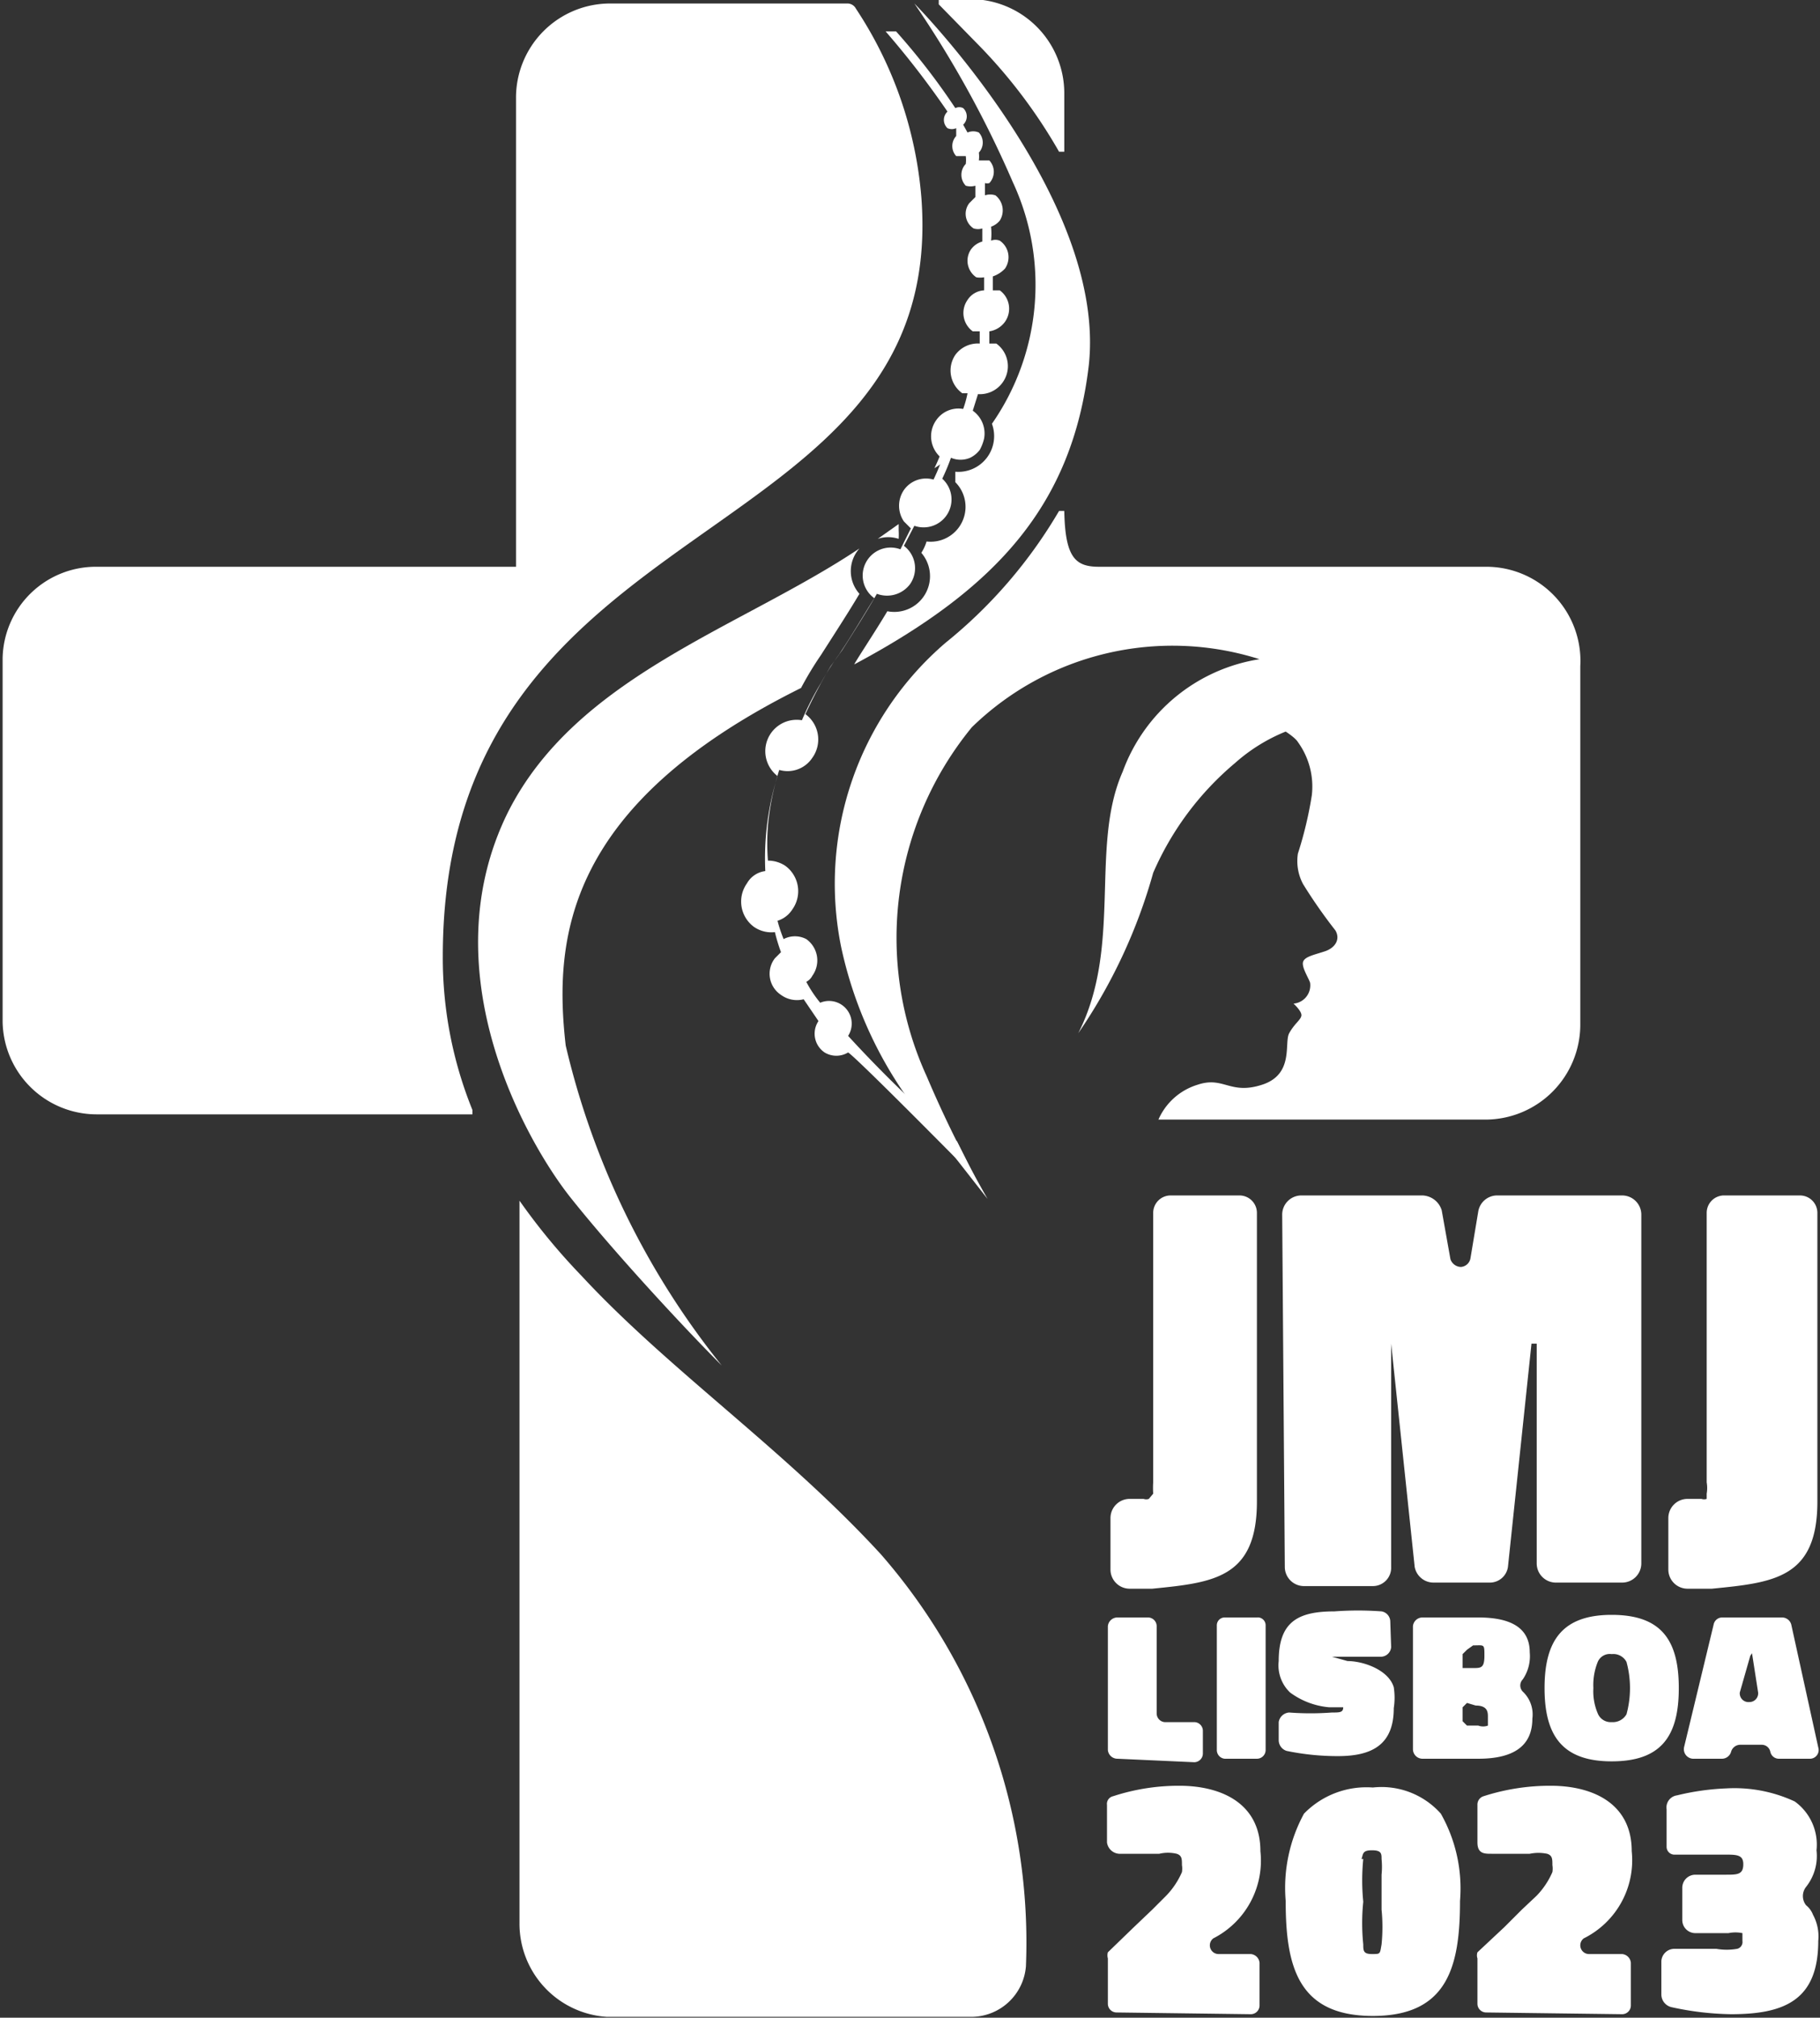
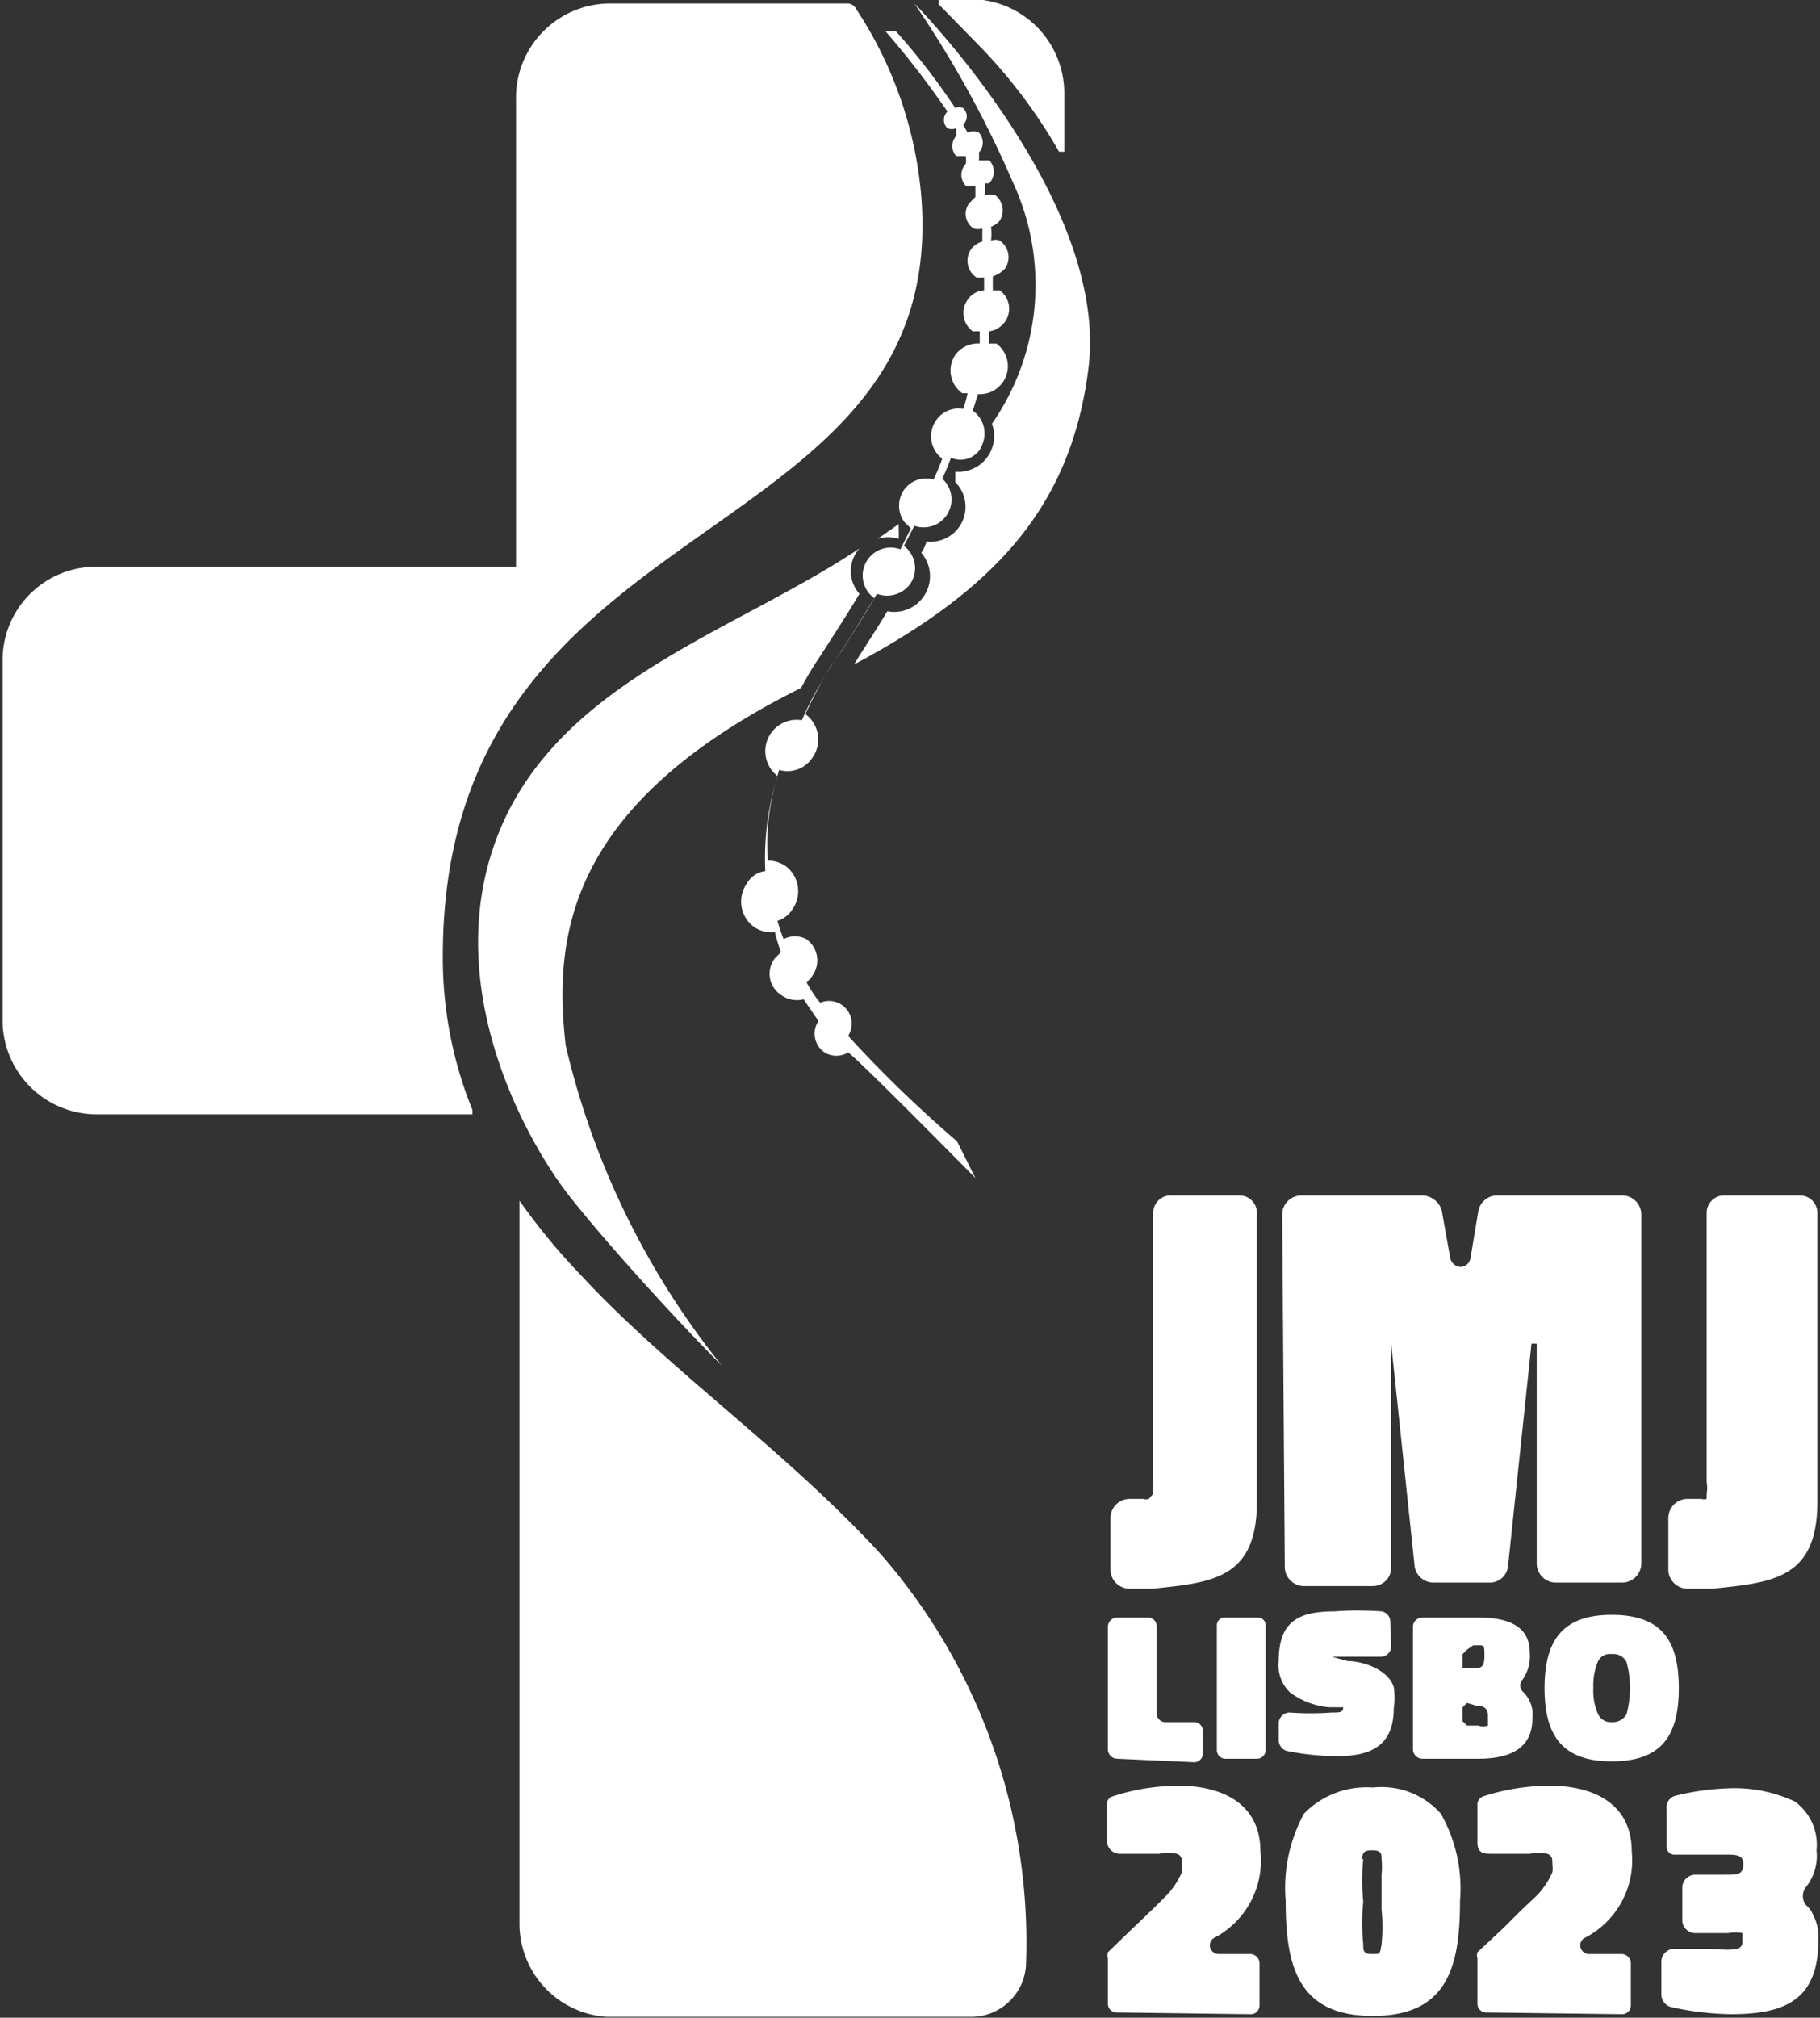
<svg xmlns="http://www.w3.org/2000/svg" id="Layer_1" data-name="Layer 1" viewBox="0 0 20.88 23.14">
  <rect x="0" y="0" width="20.88" height="23.14" fill="#333333" stroke="none" />
  <defs>
    <style>.cls-1{fill:#fff;}</style>
  </defs>
  <title>jmj2023</title>
  <path class="cls-1" d="M424.12,305.56a4.64,4.64,0,0,0,.34,1.76,0,0,0,0,1,0,.05h-4.31a1.08,1.08,0,0,1-1.08-1.06v-4.17a1.07,1.07,0,0,1,1.08-1.05h4.81a0,0,0,0,0,0,0v-5.37a1.08,1.08,0,0,1,1.08-1.09h2.72a.11.11,0,0,1,.1.06,4.59,4.59,0,0,1,.75,2.16C429.93,301,424.12,300.31,424.12,305.56Z" transform="translate(-419.04 -294.59)" />
  <path class="cls-1" d="M430.81,317.14a.63.63,0,0,1-.61.58H426a1.07,1.07,0,0,1-1-1.08v-8.28s0,0,0,0a7.2,7.2,0,0,0,.71.86c1,1.08,2.34,2,3.44,3.2A6.77,6.77,0,0,1,430.81,317.14Z" transform="translate(-419.04 -294.59)" />
  <path class="cls-1" d="M431.25,295.65v.68a0,0,0,0,1-.06,0,6,6,0,0,0-.91-1.21l-.47-.48s0-.06,0-.06h.35A1.08,1.08,0,0,1,431.25,295.65Z" transform="translate(-419.04 -294.59)" />
  <path class="cls-1" d="M431.85,317.67a.1.1,0,0,1-.1-.1v-.52a.13.13,0,0,1,0-.07l.3-.29.21-.2.16-.16a.91.91,0,0,0,.18-.27.25.25,0,0,0,0-.08c0-.07,0-.11-.06-.13a.43.43,0,0,0-.2,0l-.44,0a.15.15,0,0,1-.16-.13l0-.43a.09.09,0,0,1,.07-.1,2.42,2.42,0,0,1,.76-.12c.48,0,.93.2.93.75a1,1,0,0,1-.54,1,.1.1,0,0,0,.06.18h.37a.11.11,0,0,1,.1.1v.49a.1.1,0,0,1-.1.1Z" transform="translate(-419.04 -294.59)" />
  <path class="cls-1" d="M434,315.39a1,1,0,0,1,.79-.3.91.91,0,0,1,.78.3,1.74,1.74,0,0,1,.22,1c0,.75-.14,1.32-1,1.32s-1-.57-1-1.32A1.78,1.78,0,0,1,434,315.39Zm.68.52a2.48,2.48,0,0,0,0,.49,2.41,2.41,0,0,0,0,.49c0,.07,0,.11.1.11s.09,0,.11-.11a2,2,0,0,0,0-.4v-.4a.9.9,0,0,0,0-.18c0-.06,0-.1-.11-.1S434.68,315.85,434.66,315.91Z" transform="translate(-419.04 -294.59)" />
  <path class="cls-1" d="M436.09,317.67a.1.1,0,0,1-.1-.1v-.52a.11.11,0,0,1,0-.07l.31-.29.2-.2.17-.16a.91.91,0,0,0,.18-.27.25.25,0,0,0,0-.08c0-.07,0-.11-.06-.13a.49.49,0,0,0-.2,0l-.44,0c-.08,0-.16,0-.16-.13l0-.43a.1.1,0,0,1,.07-.1,2.48,2.48,0,0,1,.77-.12c.48,0,.93.2.93.75a1,1,0,0,1-.55,1,.1.1,0,0,0,.06.18h.38a.11.11,0,0,1,.1.1v.49a.1.1,0,0,1-.1.1Z" transform="translate(-419.04 -294.59)" />
  <path class="cls-1" d="M433.26,308.3a.2.2,0,0,1,.2.2v3.31c0,.88-.5.93-1.2,1H432a.22.22,0,0,1-.22-.22V312a.22.22,0,0,1,.22-.22h.16a.09.09,0,0,0,.06,0l.05-.06a1.05,1.05,0,0,1,0-.13c0-.1,0-1.25,0-1.5V308.5a.2.2,0,0,1,.2-.2Z" transform="translate(-419.04 -294.59)" />
  <path class="cls-1" d="M439.69,308.3a.2.2,0,0,1,.2.2v3.31c0,.88-.5.93-1.21,1h-.28a.22.22,0,0,1-.22-.22V312a.22.22,0,0,1,.22-.22h.16a.09.09,0,0,0,.06,0s0,0,0-.06a.39.39,0,0,0,0-.13c0-.1,0-1.25,0-1.5V308.5a.2.2,0,0,1,.19-.2Z" transform="translate(-419.04 -294.59)" />
  <path class="cls-1" d="M433.75,308.52a.22.22,0,0,1,.22-.22h1.39a.24.24,0,0,1,.22.17l.1.56a.13.13,0,0,0,.12.09.12.12,0,0,0,.11-.1l.09-.54a.22.22,0,0,1,.21-.18h1.44a.22.22,0,0,1,.22.22v4a.22.22,0,0,1-.22.22h-.76a.22.22,0,0,1-.22-.22V310h-.06l-.27,2.56a.21.21,0,0,1-.21.18h-.64a.22.22,0,0,1-.22-.18L435,310H435v2.56a.21.21,0,0,1-.21.22H434a.22.22,0,0,1-.22-.22Z" transform="translate(-419.04 -294.59)" />
  <path class="cls-1" d="M431.86,314.76a.11.11,0,0,1-.11-.1v-1.42a.11.11,0,0,1,.11-.1h.35a.1.1,0,0,1,.1.1v1a.1.1,0,0,0,.11.1h.32a.1.1,0,0,1,.1.1v.26a.1.1,0,0,1-.1.1Z" transform="translate(-419.04 -294.59)" />
  <path class="cls-1" d="M433,313.23a.09.09,0,0,1,.09-.09h.37a.09.09,0,0,1,.1.09v1.43a.1.1,0,0,1-.1.1h-.37a.1.1,0,0,1-.09-.1Z" transform="translate(-419.04 -294.59)" />
  <path class="cls-1" d="M435,313.48a.12.12,0,0,1-.13.11l-.37,0h-.18s0,0,0,0,0,0,0,0l.18.05c.18,0,.47.1.53.3a.78.78,0,0,1,0,.24c0,.42-.25.55-.64.55a2.88,2.88,0,0,1-.59-.06.13.13,0,0,1-.09-.12v-.21a.13.13,0,0,1,.12-.11,3.29,3.29,0,0,0,.49,0c.09,0,.13,0,.13-.06l0,0-.16,0a.88.88,0,0,1-.45-.17.43.43,0,0,1-.13-.36c0-.45.22-.57.64-.57a3.71,3.71,0,0,1,.54,0h0a.12.12,0,0,1,.1.12Z" transform="translate(-419.04 -294.59)" />
  <path class="cls-1" d="M435.25,313.24a.11.11,0,0,1,.11-.1H436c.39,0,.59.13.59.4a.47.47,0,0,1-.08.31.1.1,0,0,0,0,.14.36.36,0,0,1,.11.31c0,.31-.21.46-.62.46h-.64a.11.11,0,0,1-.11-.11Zm.62.27a0,0,0,0,0-.05.05v.16a0,0,0,0,0,.05,0h.07c.09,0,.13,0,.13-.14s0-.12-.13-.12Zm0,.61a0,0,0,0,0-.05.05v.16a0,0,0,0,0,.05.05H436a.16.16,0,0,0,.11,0s0-.05,0-.1,0-.13-.14-.13Z" transform="translate(-419.04 -294.59)" />
  <path class="cls-1" d="M437.53,314.79c-.57,0-.77-.3-.77-.84s.2-.84.77-.84.77.29.77.84S438.1,314.79,437.53,314.79Zm-.16-.55a.16.16,0,0,0,.16.1.18.18,0,0,0,.17-.09,1.14,1.14,0,0,0,0-.6.17.17,0,0,0-.17-.09.15.15,0,0,0-.16.09.71.71,0,0,0-.05.3A.65.65,0,0,0,437.37,314.24Z" transform="translate(-419.04 -294.59)" />
-   <path class="cls-1" d="M438.7,313.22a.1.1,0,0,1,.1-.08h.69a.11.11,0,0,1,.1.08l.31,1.41a.1.1,0,0,1-.09.13h-.36a.1.1,0,0,1-.1-.08v0a.1.1,0,0,0-.1-.08H439a.11.11,0,0,0-.1.08v0a.11.11,0,0,1-.1.08h-.34a.11.11,0,0,1-.1-.13Zm.42.36L439,314a.1.1,0,0,0,.11.11.1.1,0,0,0,.1-.11l-.07-.45Z" transform="translate(-419.04 -294.59)" />
-   <path class="cls-1" d="M436.09,301.09h-4.44c-.27,0-.39-.1-.4-.64a0,0,0,0,0-.06,0,5.53,5.53,0,0,1-1.3,1.51,3.64,3.64,0,0,0-1.2,3.49,4.69,4.69,0,0,0,1.14,2.2l.54.69a13.23,13.23,0,0,1-.7-1.41,3.81,3.81,0,0,1,.52-4,3.3,3.3,0,0,1,3.3-.78,2,2,0,0,0-1.57,1.29c-.38.86,0,2-.51,3a6.18,6.18,0,0,0,.86-1.84,3.42,3.42,0,0,1,.94-1.26,2,2,0,0,1,.58-.36s.11.07.14.12a.87.87,0,0,1,.16.61,4.41,4.41,0,0,1-.16.67.56.56,0,0,0,.06.35,5.85,5.85,0,0,0,.37.53c.06.1,0,.2-.12.24s-.23.06-.25.12.06.18.08.24a.21.21,0,0,1-.19.24s.1.09.09.14-.08.09-.14.2.06.47-.31.59-.44-.1-.74,0a.72.72,0,0,0-.45.4h3.76a1.09,1.09,0,0,0,1.08-1.09v-4.11A1.08,1.08,0,0,0,436.09,301.09Z" transform="translate(-419.04 -294.59)" />
-   <path class="cls-1" d="M430.08,299.72a.32.32,0,0,1-.22,0,2.44,2.44,0,0,1-.1.24h0l0,0A2.61,2.61,0,0,0,430.08,299.72Z" transform="translate(-419.04 -294.59)" />
  <path class="cls-1" d="M428.77,306.66a.26.26,0,0,1-.27,0,.26.26,0,0,1-.07-.36l0,0-.17-.25A.31.31,0,0,1,428,306a.29.29,0,0,1-.07-.42l.07-.07a2,2,0,0,1-.07-.23.35.35,0,0,1-.24-.06.36.36,0,0,1-.08-.5.28.28,0,0,1,.21-.14,3.18,3.18,0,0,1,.14-1.09h0a.36.36,0,0,1,.28-.64,3.48,3.48,0,0,1,.22-.43,3,3,0,0,1,.21-.33c.14-.21.27-.43.4-.64A.32.32,0,0,1,429,301a.32.32,0,0,1,.37-.11l.12-.24h0l-.08-.08a.32.32,0,0,1,0-.36.31.31,0,0,1,.34-.12,2.44,2.44,0,0,0,.1-.24l0,0a.32.32,0,0,1-.07-.44.31.31,0,0,1,.31-.13,1.21,1.21,0,0,0,.05-.18l-.06,0a.32.32,0,0,1-.08-.44.32.32,0,0,1,.28-.13c0-.05,0-.1,0-.14l-.08,0a.26.26,0,0,1-.06-.36.24.24,0,0,1,.19-.11v-.15a.25.25,0,0,1-.09,0,.23.23,0,0,1-.06-.32.24.24,0,0,1,.13-.09c0-.05,0-.1,0-.15a.17.17,0,0,1-.1,0,.2.2,0,0,1-.05-.29l.07-.07,0-.13a.2.2,0,0,1-.11,0,.18.18,0,0,1,0-.25l0,0a.36.36,0,0,0,0-.09l-.11,0a.17.17,0,0,1,0-.23l0,0h0l0-.09a.12.12,0,0,1-.1,0,.13.13,0,0,1,0-.19h0a10.1,10.1,0,0,0-.71-.92h.12a7.7,7.7,0,0,1,.68.88.1.1,0,0,1,.09,0,.13.13,0,0,1,0,.19h0l.05.09a.16.16,0,0,1,.13,0,.17.17,0,0,1,0,.23l0,0h0a.36.36,0,0,1,0,.09l.12,0a.19.19,0,0,1,0,.26.1.1,0,0,1-.05,0c0,.05,0,.09,0,.14h0a.19.19,0,0,1,.12,0,.22.22,0,0,1,.05.29.23.23,0,0,1-.1.07.78.78,0,0,1,0,.16.13.13,0,0,1,.1,0,.23.23,0,0,1,.06.32.34.34,0,0,1-.14.09v.16l.08,0a.26.26,0,0,1,.06.36.27.27,0,0,1-.18.11l0,.14.08,0a.32.32,0,0,1,.07.45.32.32,0,0,1-.28.13l-.06.19,0,0a.32.32,0,0,1,.13.32.5.5,0,0,1-.05.13.31.31,0,0,1-.11.09.28.28,0,0,1-.22,0,2.44,2.44,0,0,1-.1.24h0l0,0a.32.32,0,0,1-.32.54l-.12.23a.32.32,0,0,1,.07.44.33.33,0,0,1-.38.11c-.12.21-.26.43-.4.65l-.13.18a5.89,5.89,0,0,0-.29.55l0,0a.36.36,0,0,1,.08.5.34.34,0,0,1-.38.14,3,3,0,0,0-.13.64,2.64,2.64,0,0,0,0,.4.36.36,0,0,1,.2.06.36.36,0,0,1,.08.5.31.31,0,0,1-.17.13,1.72,1.72,0,0,0,.07.21.28.28,0,0,1,.26,0,.3.3,0,0,1,.07.42.16.16,0,0,1-.07.07,1.43,1.43,0,0,0,.16.24.26.26,0,0,1,.32.38v0a14.55,14.55,0,0,0,1.25,1.21l.21.42S428.88,306.73,428.77,306.66Z" transform="translate(-419.04 -294.59)" />
  <path class="cls-1" d="M430,300l0,.12a.4.4,0,0,1-.33.68.52.52,0,0,1-.06.13.41.41,0,0,1-.39.67c-.13.22-.35.55-.38.61,1.65-.88,2.5-1.84,2.69-3.42.22-1.92-2-4.16-2-4.16a12.18,12.18,0,0,1,1.13,2.05,2.79,2.79,0,0,1-.24,2.77A.41.41,0,0,1,430,300Z" transform="translate(-419.04 -294.59)" />
  <path class="cls-1" d="M424.87,303.9c-.91,1.83.21,3.79.72,4.43s1.31,1.5,1.73,1.92a9.2,9.2,0,0,1-1.79-3.67c-.14-1.23,0-2.76,2.7-4.1l0,0a3.85,3.85,0,0,1,.23-.38c.14-.22.31-.48.44-.7a.39.39,0,0,1,0-.52C427.54,301.79,425.66,302.34,424.87,303.9Z" transform="translate(-419.04 -294.59)" />
  <path class="cls-1" d="M429.35,300.6l-.24.17a.38.38,0,0,1,.24,0,.88.88,0,0,0,0-.1Z" transform="translate(-419.04 -294.59)" />
  <path class="cls-1" d="M439.63,315.25a.61.61,0,0,1,.25.56.57.57,0,0,1-.12.42.17.17,0,0,0,0,.21.26.26,0,0,1,.08.11.52.52,0,0,1,.06.3c0,.68-.39.84-1,.84a3.39,3.39,0,0,1-.68-.08.15.15,0,0,1-.12-.15v-.38a.15.15,0,0,1,.15-.14c.22,0,.38,0,.48,0a.69.69,0,0,0,.24,0,.08.08,0,0,0,.06-.09c0-.05,0-.08,0-.09a.4.4,0,0,0-.16,0h-.38a.15.15,0,0,1-.15-.15v-.37a.15.15,0,0,1,.15-.15h.35c.13,0,.2,0,.2-.12s-.09-.11-.26-.11l-.53,0a.09.09,0,0,1-.09-.09v-.43a.14.14,0,0,1,.12-.16,2.85,2.85,0,0,1,.57-.08A1.64,1.64,0,0,1,439.63,315.25Z" transform="translate(-419.04 -294.59)" />
</svg>